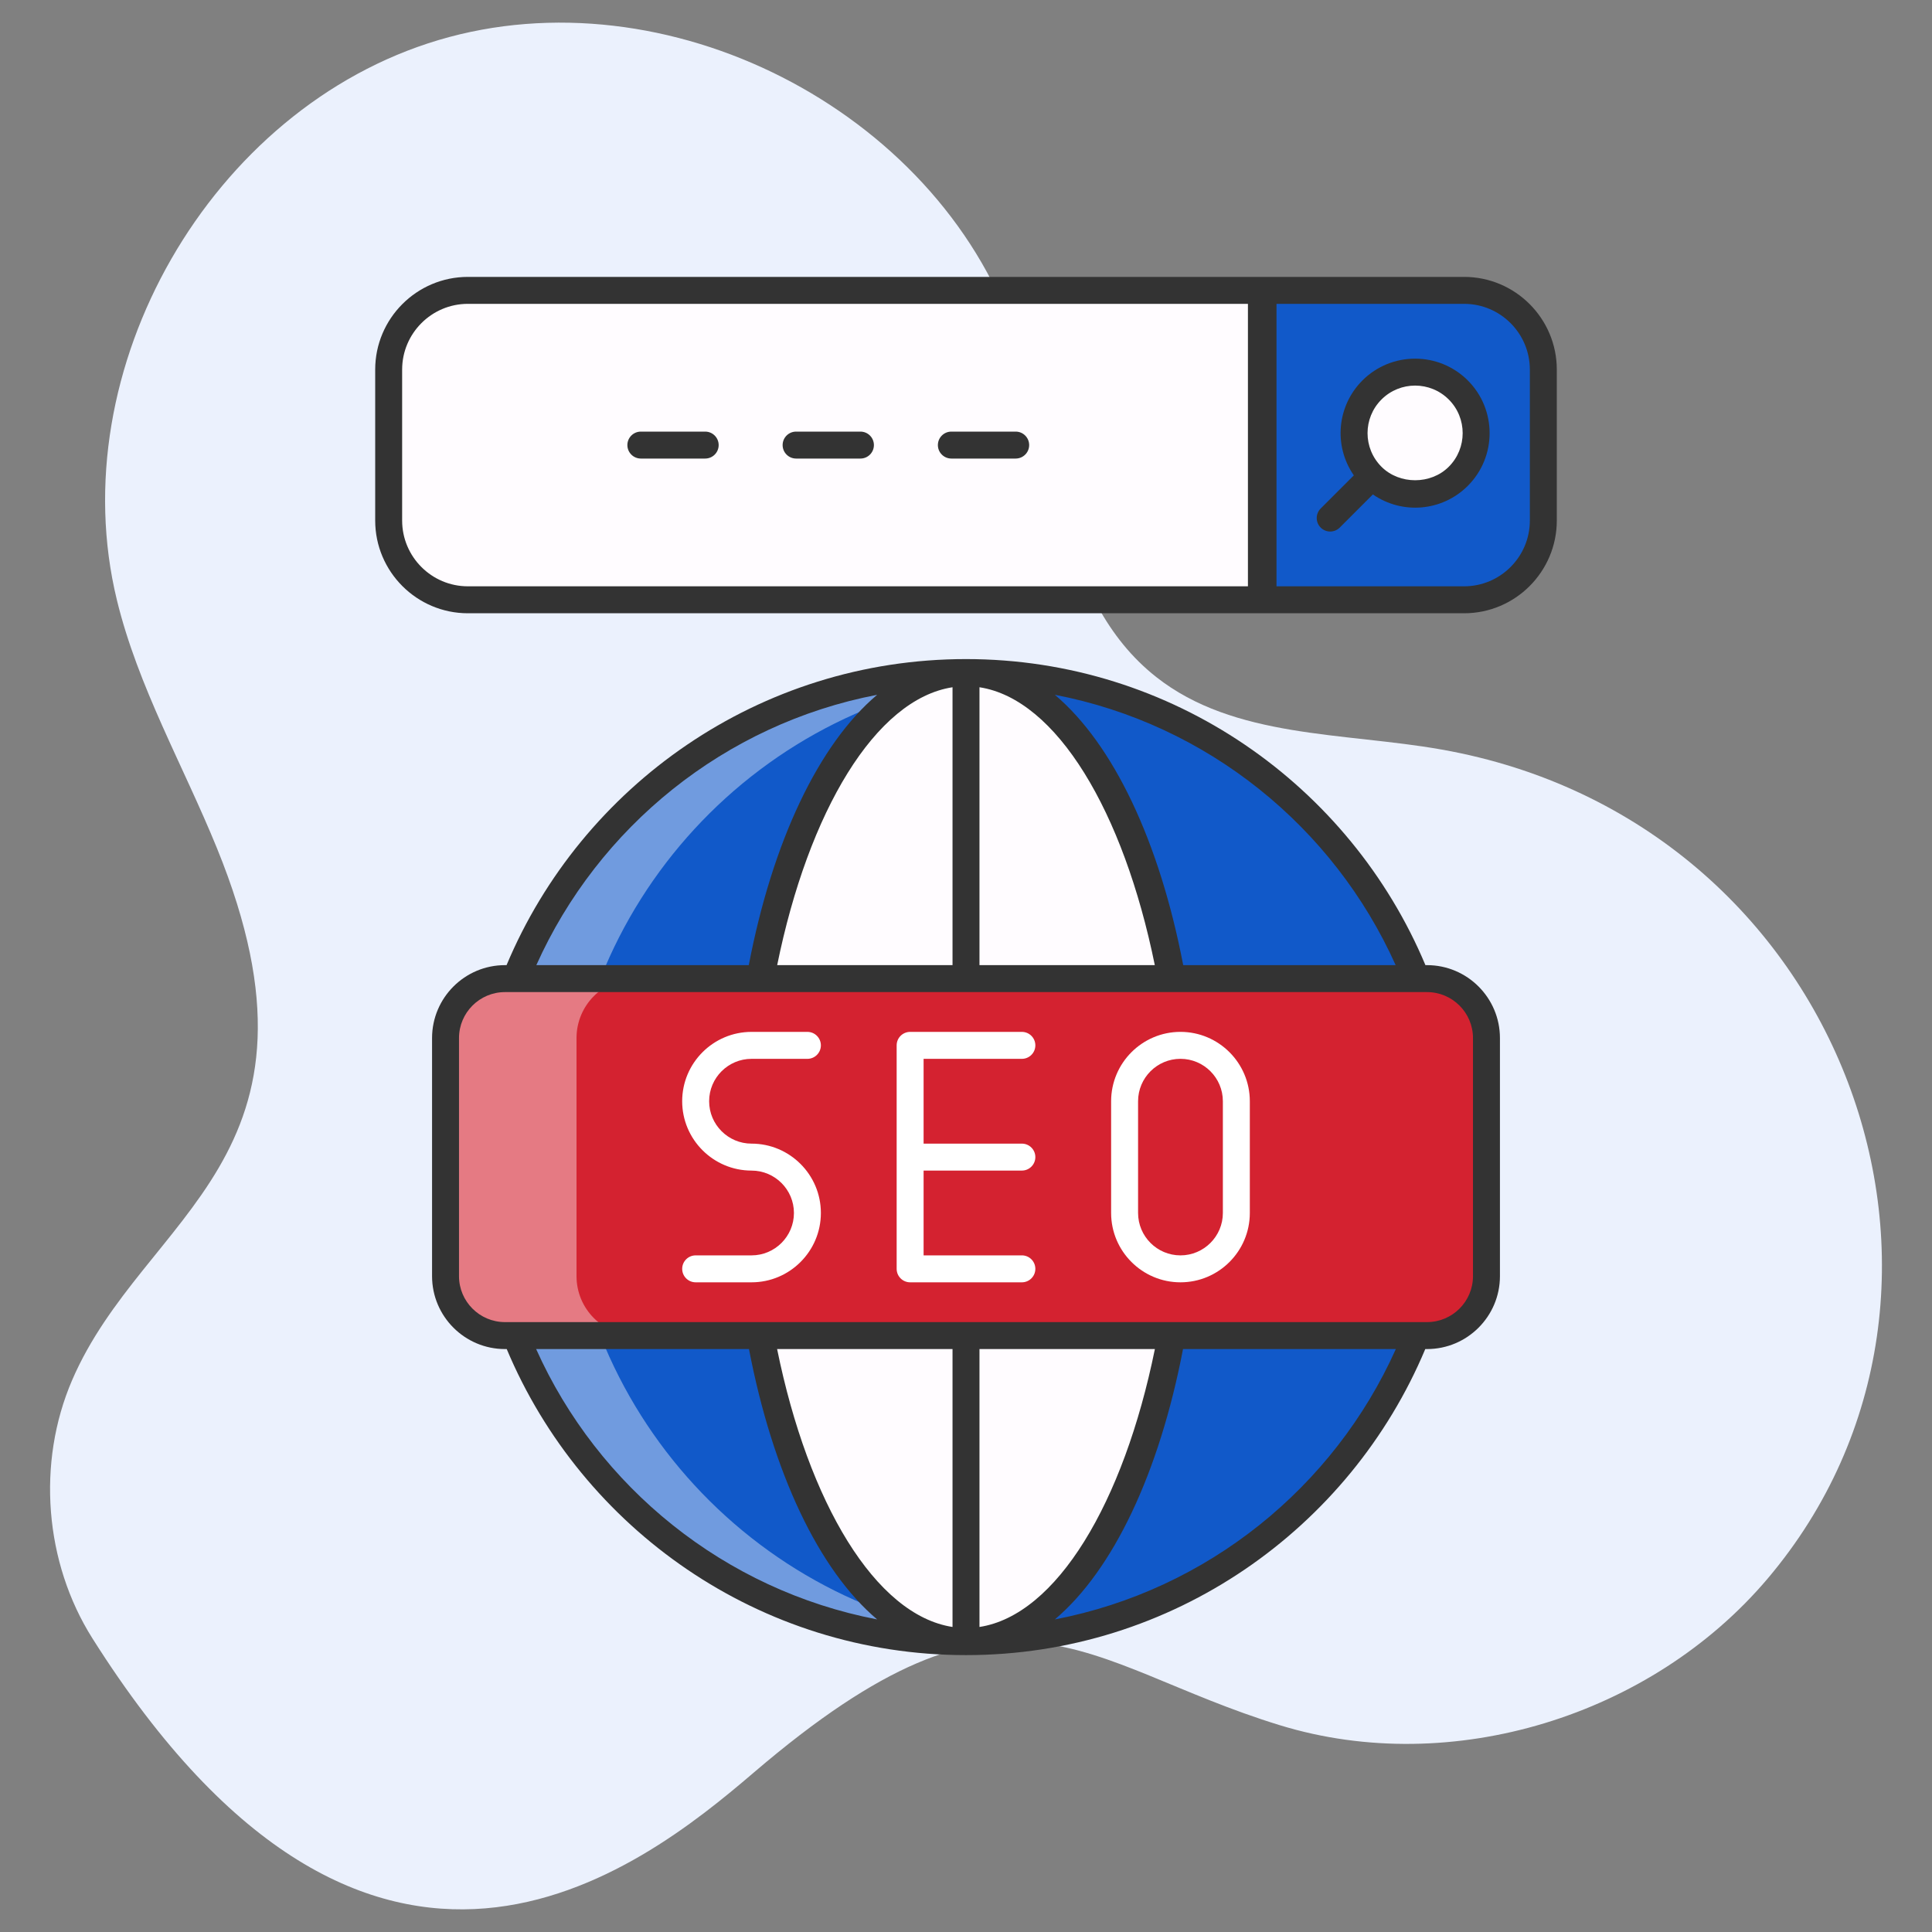
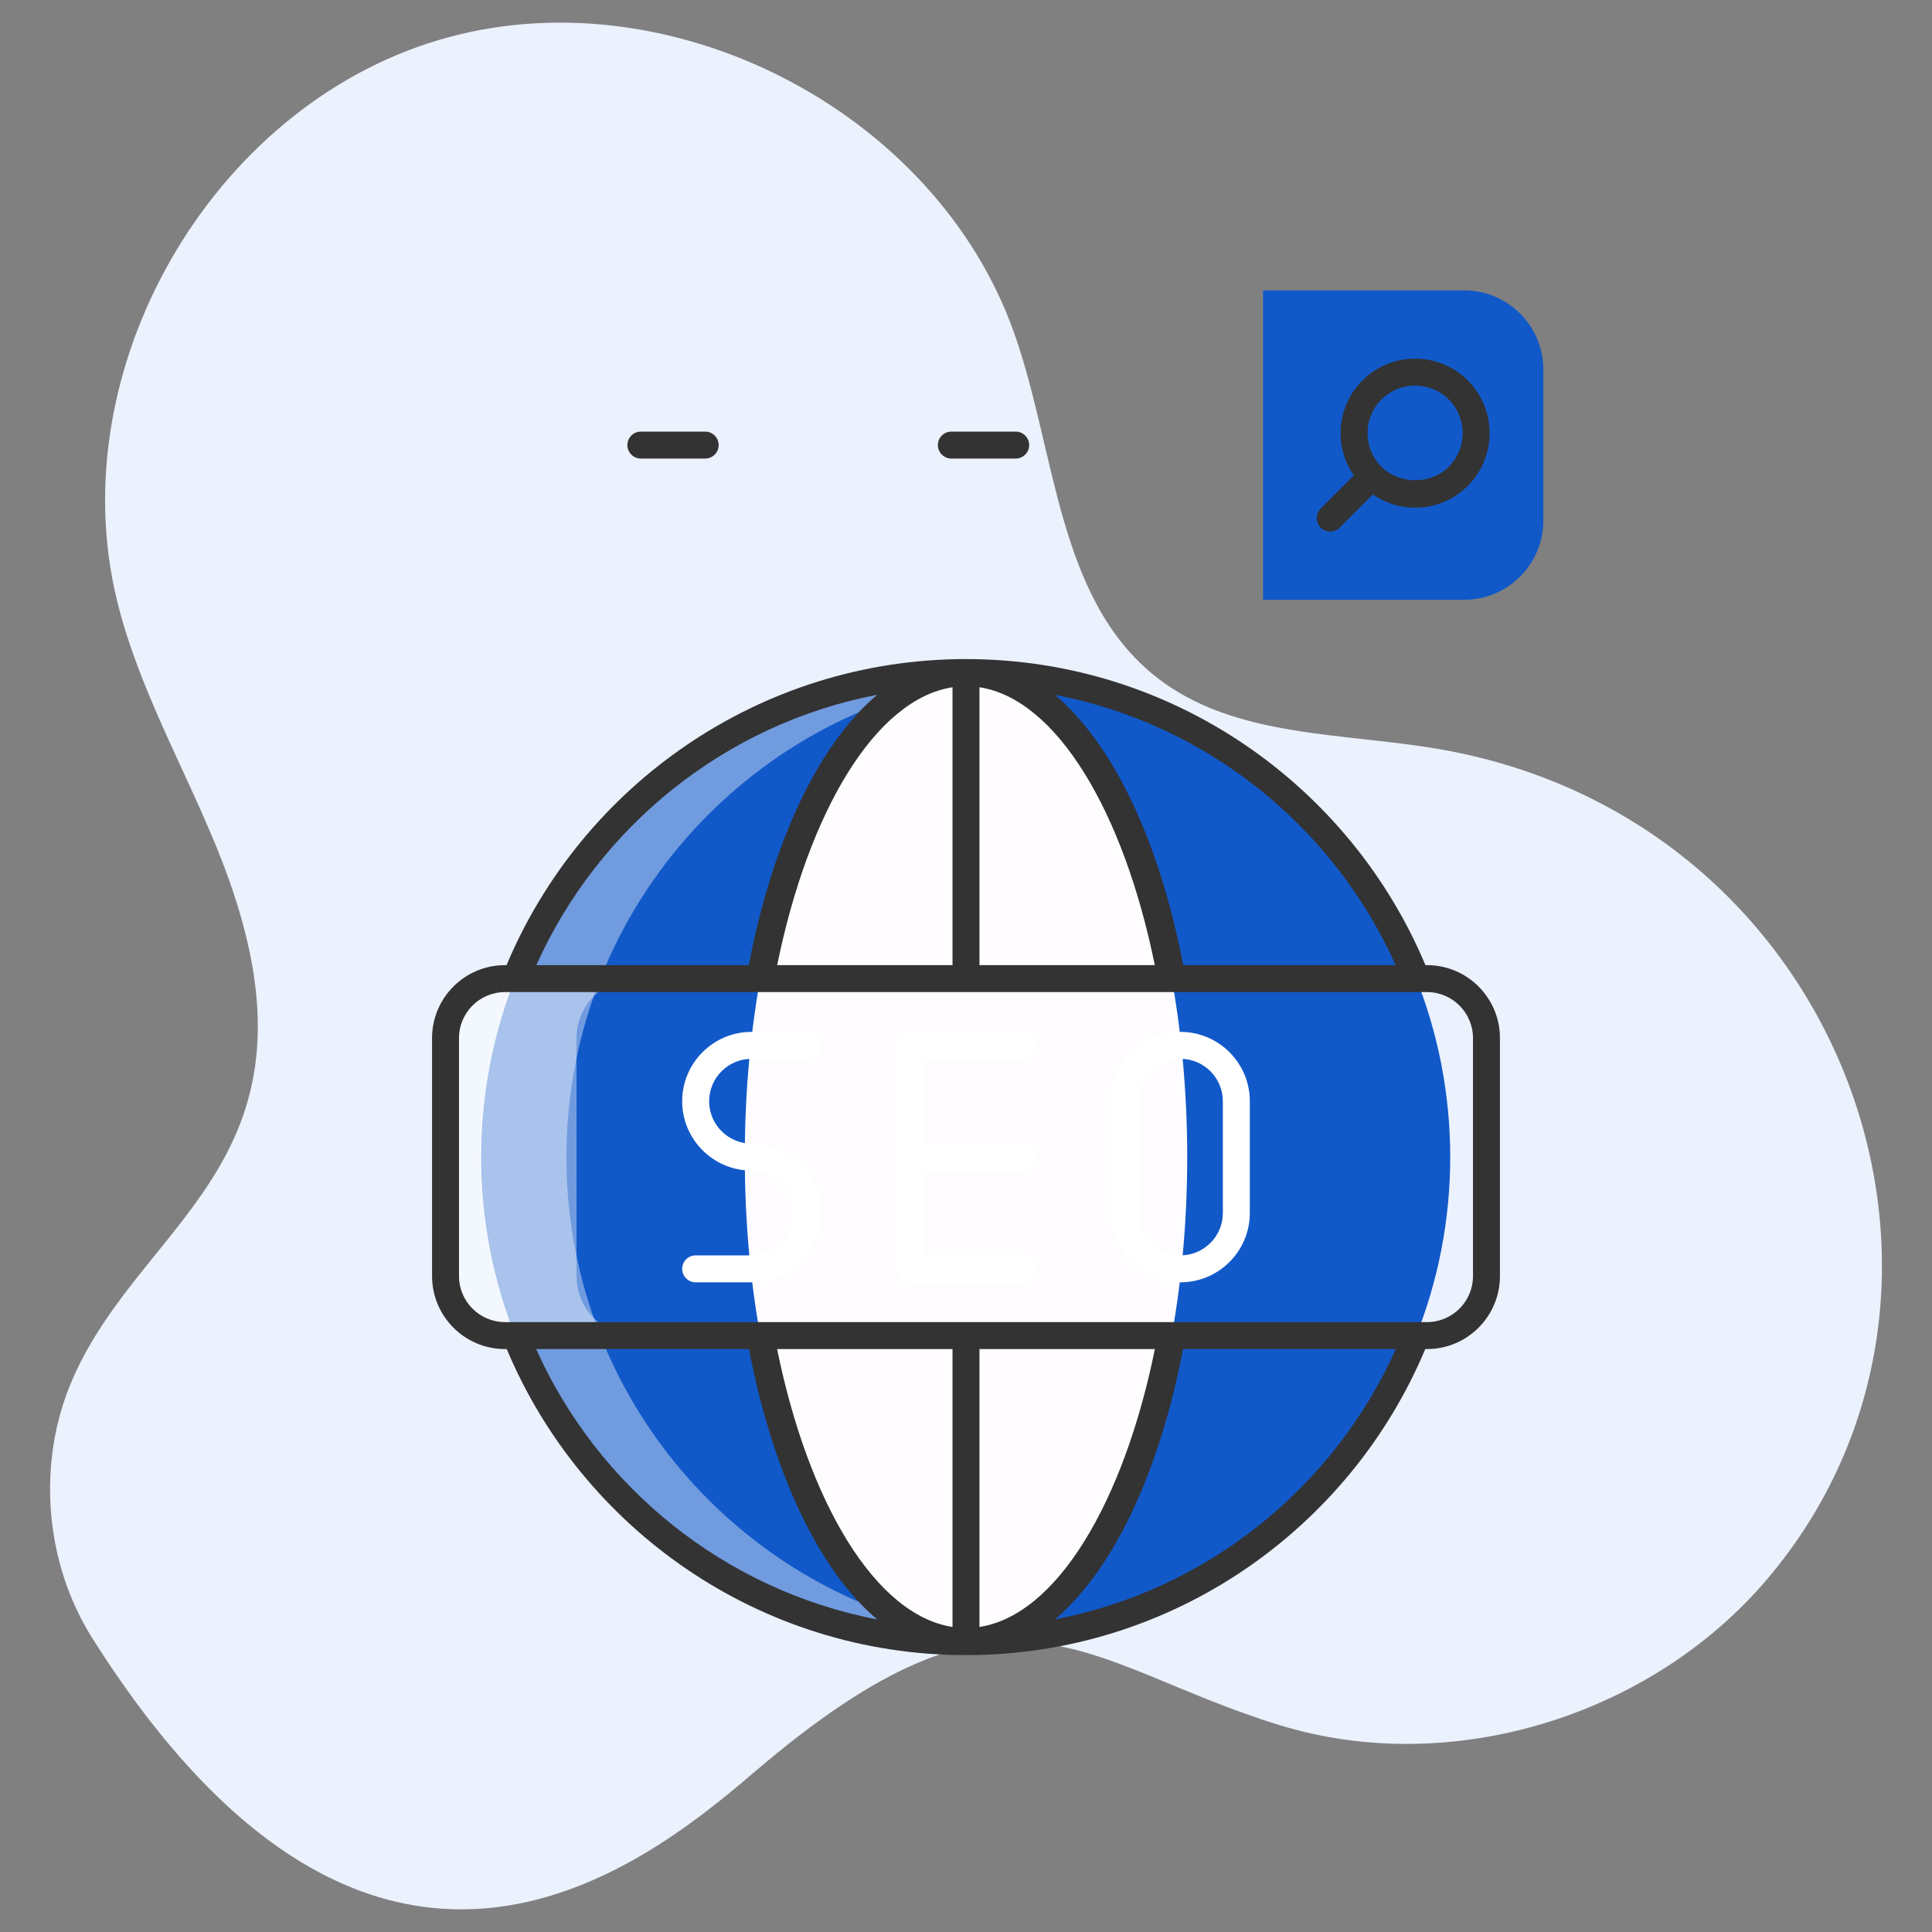
<svg xmlns="http://www.w3.org/2000/svg" width="150" height="150" viewBox="0 0 150 150" fill="none">
  <rect x="0" y="0" width="150" height="150" fill="#808080" stroke="none" />
  <path d="M58.507 137.634C78.586 120.453 83.793 129.17 99.38 133.949C112.719 138.038 128.216 133.219 137.232 122.571C156.253 100.105 143.3 63.747 111.921 58.194C104.32 56.849 95.829 57.342 89.767 52.562C82.061 46.487 82.01 35.1 78.737 25.849C72.588 8.468 51.724 -2.15 34.053 3.109C16.383 8.367 4.719 28.665 9.074 46.58C10.712 53.322 14.229 59.431 16.846 65.857C26.633 89.879 11.153 94.255 5.598 107.158C2.842 113.56 3.45 121.304 7.172 127.197C28.926 161.643 49.683 145.184 58.507 137.634Z" fill="#EBF1FD" />
  <path d="M101.579 116.432C116.268 101.743 116.268 77.927 101.579 63.238C86.89 48.549 63.075 48.549 48.386 63.238C33.697 77.927 33.697 101.743 48.386 116.432C63.075 131.121 86.89 131.121 101.579 116.432Z" fill="#1159C9" />
  <path opacity="0.4" d="M78.296 127.305C77.218 127.4 76.109 127.452 75 127.452C54.231 127.452 37.385 110.606 37.385 89.837C37.385 69.067 54.231 52.222 75 52.222C76.109 52.222 77.218 52.274 78.296 52.368C59.065 54.042 43.977 70.177 43.977 89.837C43.977 109.497 59.065 125.631 78.296 127.305Z" fill="white" />
  <path d="M75 127.456C84.486 127.456 92.175 110.614 92.175 89.837C92.175 69.061 84.486 52.218 75 52.218C65.514 52.218 57.825 69.061 57.825 89.837C57.825 110.614 65.514 127.456 75 127.456Z" fill="#FFFCFF" />
-   <path d="M97.935 22.544H36.328C32.93 22.544 30.176 25.298 30.176 28.696V40.415C30.176 43.813 32.93 46.567 36.328 46.567H97.935V22.544Z" fill="#FFFCFF" />
  <path d="M113.672 22.544H98.061V46.567H113.672C117.07 46.567 119.824 43.813 119.824 40.415V28.696C119.824 25.298 117.07 22.544 113.672 22.544Z" fill="#1159C9" />
-   <path d="M109.967 38.37C112.584 38.325 114.67 36.167 114.626 33.55C114.581 30.932 112.423 28.846 109.806 28.89C107.188 28.935 105.102 31.093 105.147 33.711C105.191 36.328 107.349 38.414 109.967 38.37Z" fill="#FFFCFF" />
-   <path d="M115.409 80.594V99.08C115.409 101.628 113.343 103.694 110.794 103.694H39.205C36.657 103.694 34.591 101.628 34.591 99.08V80.594C34.591 78.046 36.657 75.98 39.205 75.98H110.794C113.343 75.98 115.409 78.045 115.409 80.594Z" fill="#D42230" />
  <path opacity="0.4" d="M49.376 103.69H39.206C36.653 103.69 34.591 101.629 34.591 99.076V80.598C34.591 78.045 36.653 75.983 39.206 75.983H49.376C46.823 75.983 44.761 78.045 44.761 80.598V99.076C44.761 101.629 46.823 103.69 49.376 103.69Z" fill="white" />
  <path d="M79.338 82.208C79.916 82.208 80.384 81.739 80.384 81.161C80.384 80.584 79.916 80.115 79.338 80.115H70.662C70.084 80.115 69.616 80.584 69.616 81.161V89.837V98.513C69.616 99.09 70.084 99.559 70.662 99.559H79.338C79.916 99.559 80.384 99.09 80.384 98.513C80.384 97.935 79.916 97.466 79.338 97.466H71.708V90.883H79.338C79.916 90.883 80.384 90.415 80.384 89.837C80.384 89.259 79.916 88.791 79.338 88.791H71.708V82.208H79.338V82.208Z" fill="white" />
  <path d="M91.651 99.559C94.62 99.559 97.036 97.144 97.036 94.175V85.499C97.036 82.53 94.62 80.114 91.651 80.114C88.683 80.114 86.267 82.53 86.267 85.499V94.175C86.267 97.144 88.683 99.559 91.651 99.559ZM88.36 85.499C88.36 83.684 89.836 82.207 91.651 82.207C93.467 82.207 94.943 83.684 94.943 85.499V94.175C94.943 95.99 93.466 97.467 91.651 97.467C89.836 97.467 88.36 95.99 88.36 94.175V85.499Z" fill="white" />
  <path d="M58.349 82.208H62.687C63.264 82.208 63.733 81.739 63.733 81.161C63.733 80.584 63.264 80.115 62.687 80.115H58.349C55.38 80.115 52.964 82.53 52.964 85.499C52.964 88.468 55.38 90.884 58.349 90.884C60.164 90.884 61.641 92.36 61.641 94.175C61.641 95.99 60.164 97.467 58.349 97.467H54.011C53.433 97.467 52.965 97.935 52.965 98.513C52.965 99.091 53.433 99.559 54.011 99.559H58.349C61.318 99.559 63.733 97.144 63.733 94.175C63.733 91.206 61.318 88.791 58.349 88.791C56.534 88.791 55.057 87.314 55.057 85.499C55.057 83.684 56.534 82.208 58.349 82.208Z" fill="white" />
-   <path d="M36.328 47.614H113.672C117.642 47.614 120.87 44.384 120.87 40.415V28.696C120.87 24.727 117.642 21.498 113.672 21.498C104.092 21.498 46.005 21.498 36.328 21.498C32.359 21.498 29.13 24.727 29.13 28.696V40.415C29.13 44.384 32.359 47.614 36.328 47.614ZM99.107 23.59H113.672C116.487 23.59 118.777 25.881 118.777 28.696V40.415C118.777 43.23 116.487 45.521 113.672 45.521H99.107V23.59ZM31.222 28.696C31.222 25.881 33.513 23.59 36.328 23.59H96.889V45.521H36.328C33.513 45.521 31.222 43.231 31.222 40.415L31.222 28.696Z" fill="#333333" />
  <path d="M113.961 29.538C111.705 27.282 108.034 27.282 105.778 29.537C103.815 31.5 103.509 34.595 105.111 36.908L102.537 39.481C102.128 39.889 102.128 40.552 102.537 40.961C102.946 41.37 103.608 41.37 104.017 40.961L106.59 38.388C108.877 39.97 111.974 39.707 113.961 37.72C116.217 35.464 116.217 31.794 113.961 29.538ZM112.481 36.24C111.088 37.634 108.652 37.635 107.258 36.24C105.818 34.801 105.813 32.462 107.258 31.017C108.702 29.574 111.043 29.58 112.481 31.017C113.921 32.457 113.921 34.8 112.481 36.24Z" fill="#333333" />
  <path d="M49.755 35.602H54.751C55.328 35.602 55.797 35.133 55.797 34.556C55.797 33.978 55.328 33.51 54.751 33.51H49.755C49.178 33.51 48.709 33.978 48.709 34.556C48.709 35.133 49.178 35.602 49.755 35.602Z" fill="#333333" />
-   <path d="M61.809 35.602H66.804C67.382 35.602 67.85 35.133 67.85 34.556C67.85 33.978 67.382 33.51 66.804 33.51H61.809C61.231 33.51 60.763 33.978 60.763 34.556C60.763 35.133 61.231 35.602 61.809 35.602Z" fill="#333333" />
  <path d="M73.863 35.602H78.858C79.436 35.602 79.904 35.133 79.904 34.556C79.904 33.978 79.436 33.51 78.858 33.51H73.863C73.285 33.51 72.817 33.978 72.817 34.556C72.816 35.133 73.285 35.602 73.863 35.602Z" fill="#333333" />
  <path d="M110.67 74.933C104.824 60.992 91.04 51.171 75 51.171C58.96 51.171 45.176 60.992 39.329 74.933H39.205C36.084 74.933 33.545 77.472 33.545 80.594V99.08C33.545 102.202 36.084 104.741 39.205 104.741H39.342C45.19 118.68 58.962 128.503 75 128.503C91.038 128.503 104.81 118.68 110.658 104.741H110.794C113.916 104.741 116.455 102.202 116.455 99.08V80.594C116.455 77.472 113.916 74.933 110.794 74.933H110.67ZM108.358 74.933H91.864C90.024 65.334 86.439 57.78 81.898 53.944C93.737 56.217 103.548 64.209 108.358 74.933ZM76.046 53.358C82.027 54.278 87.228 62.99 89.659 74.933H76.046V53.358ZM73.954 53.358V74.933H60.34C62.771 62.99 67.972 54.278 73.954 53.358ZM68.102 53.944C63.56 57.78 59.975 65.334 58.135 74.933H41.641C46.452 64.209 56.262 56.217 68.102 53.944ZM41.626 104.741H58.15C59.991 114.333 63.564 121.896 68.101 125.731C56.257 123.458 46.436 115.468 41.626 104.741ZM73.954 126.317C67.971 125.398 62.766 116.686 60.335 104.741H73.954V126.317ZM76.046 126.317V104.741H89.665C87.234 116.686 82.028 125.398 76.046 126.317ZM81.899 125.731C86.436 121.895 90.009 114.333 91.85 104.74H108.373C103.564 115.468 93.742 123.458 81.899 125.731ZM114.362 80.594V99.08C114.362 101.048 112.761 102.648 110.794 102.648H39.205C37.238 102.648 35.637 101.047 35.637 99.08V80.594C35.637 78.626 37.238 77.026 39.205 77.026H110.794C112.761 77.026 114.362 78.626 114.362 80.594Z" fill="#333333" />
</svg>